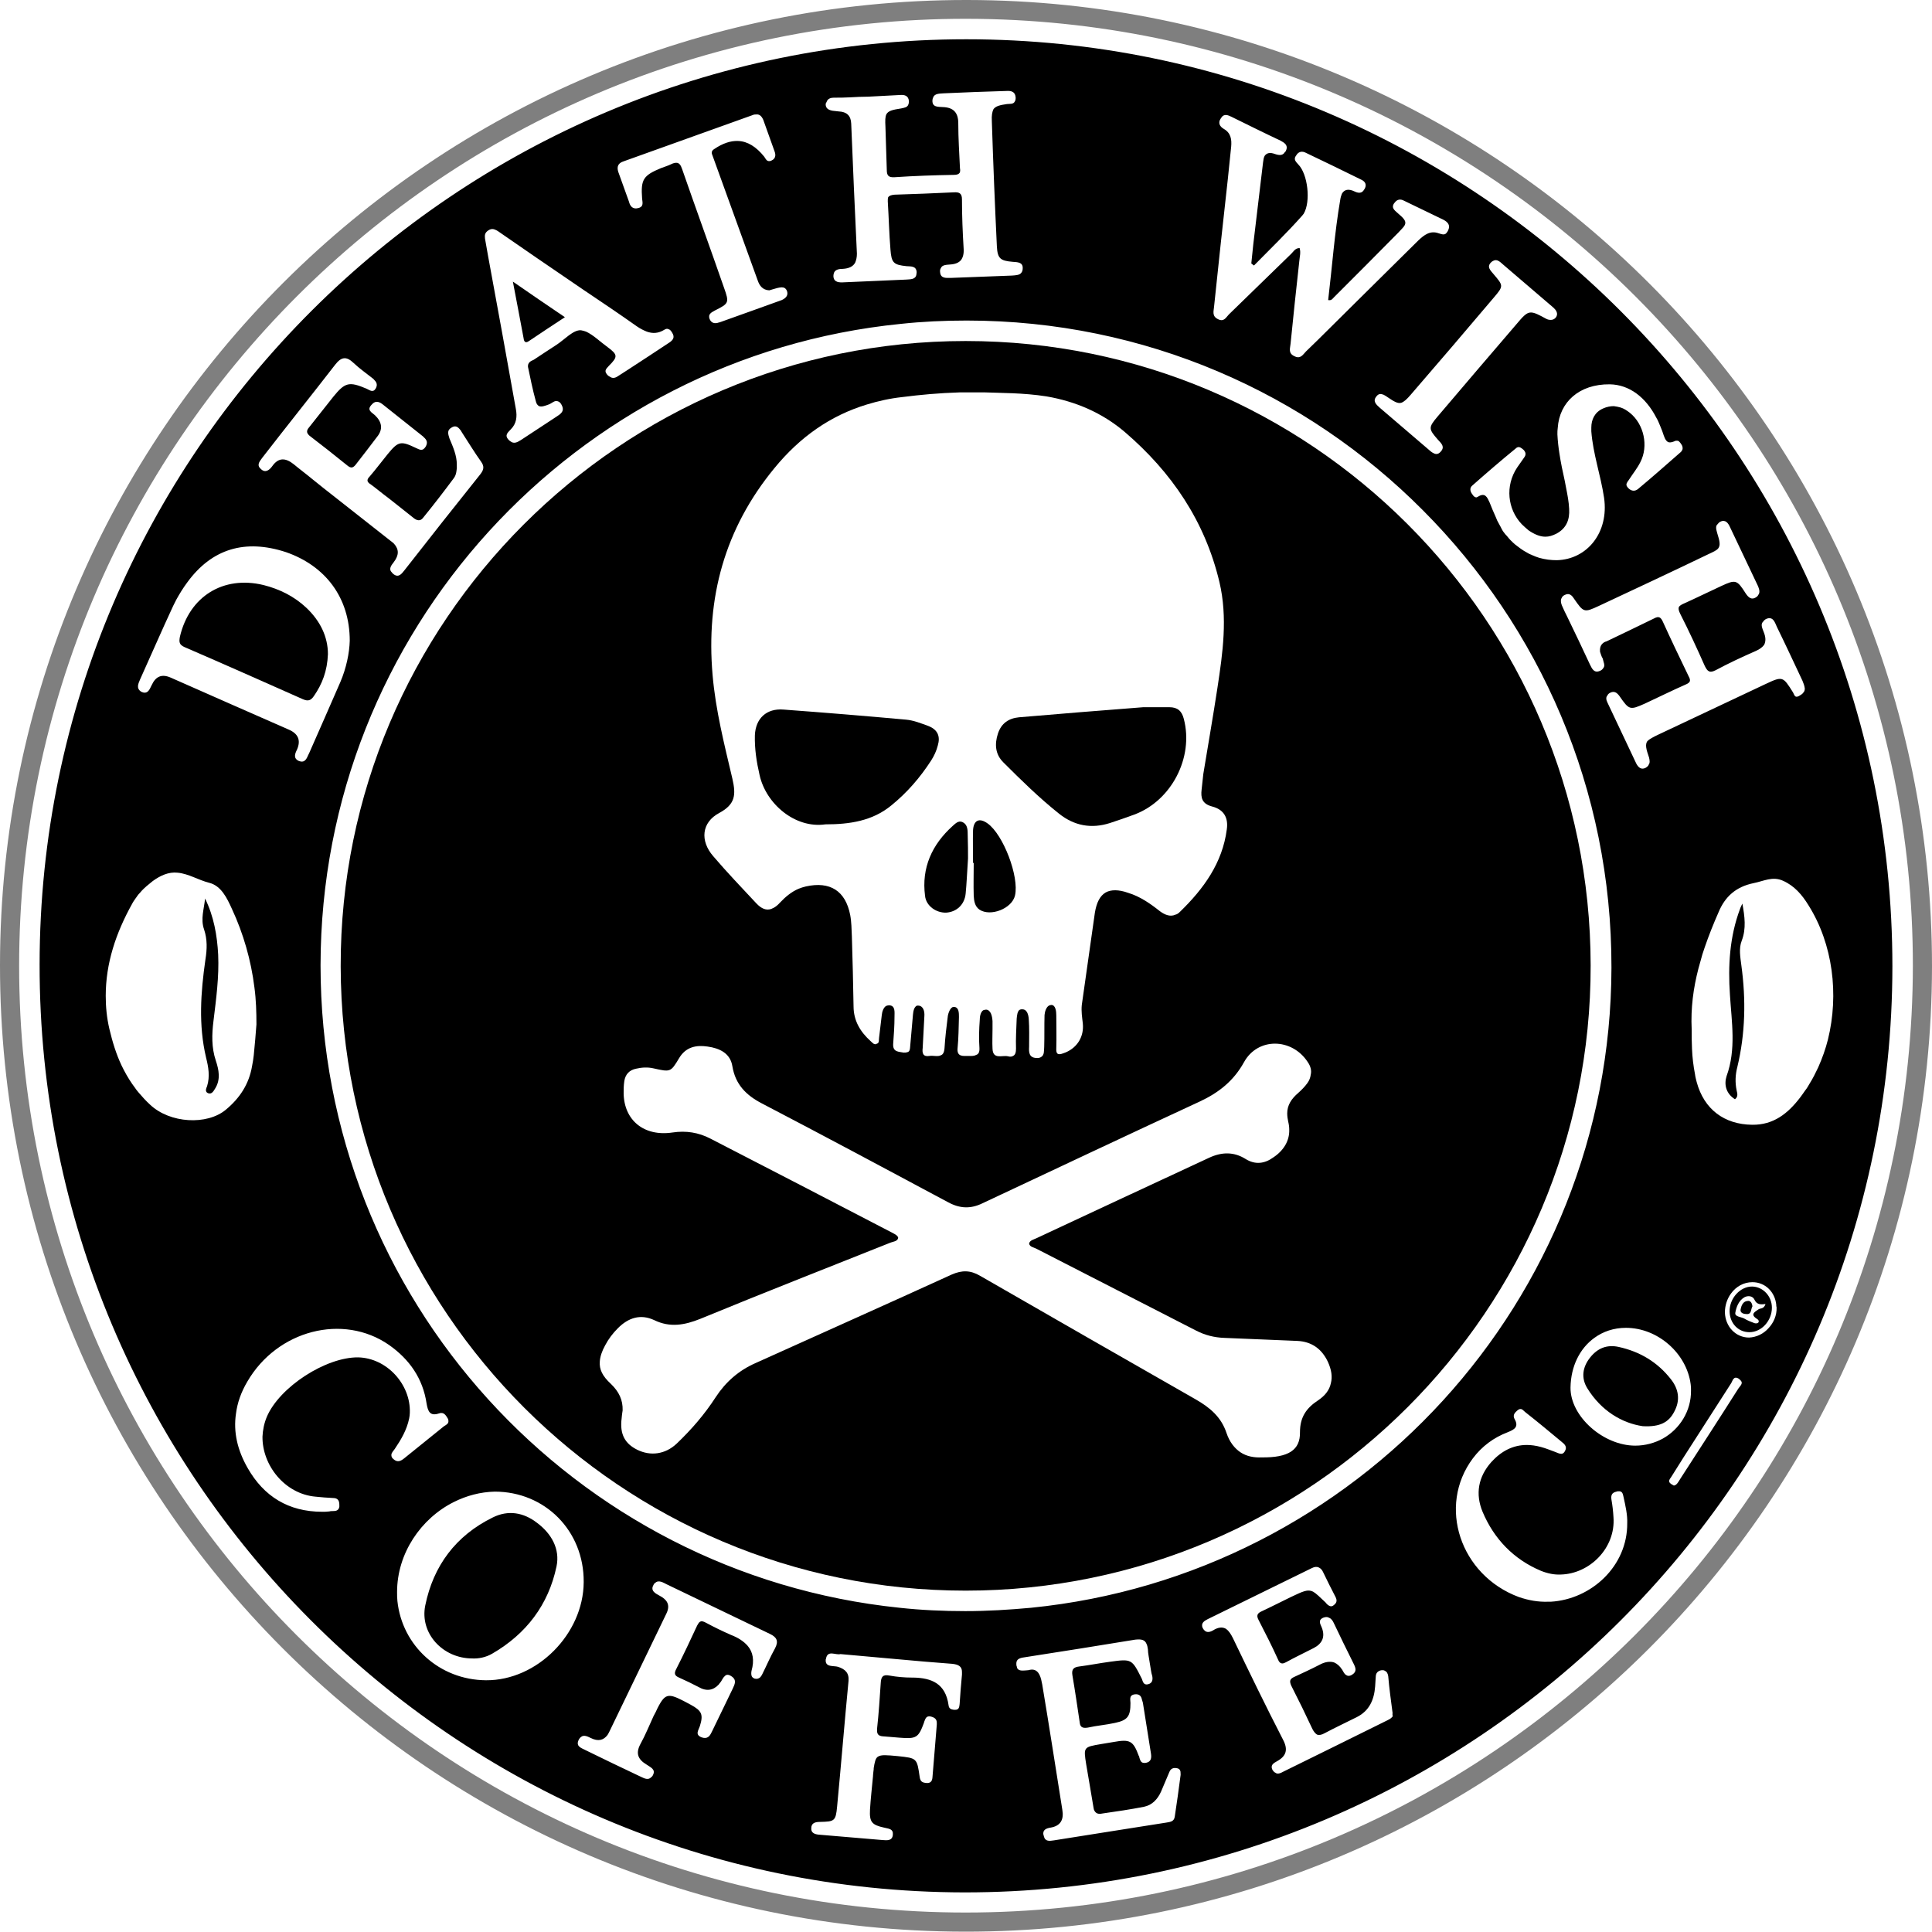
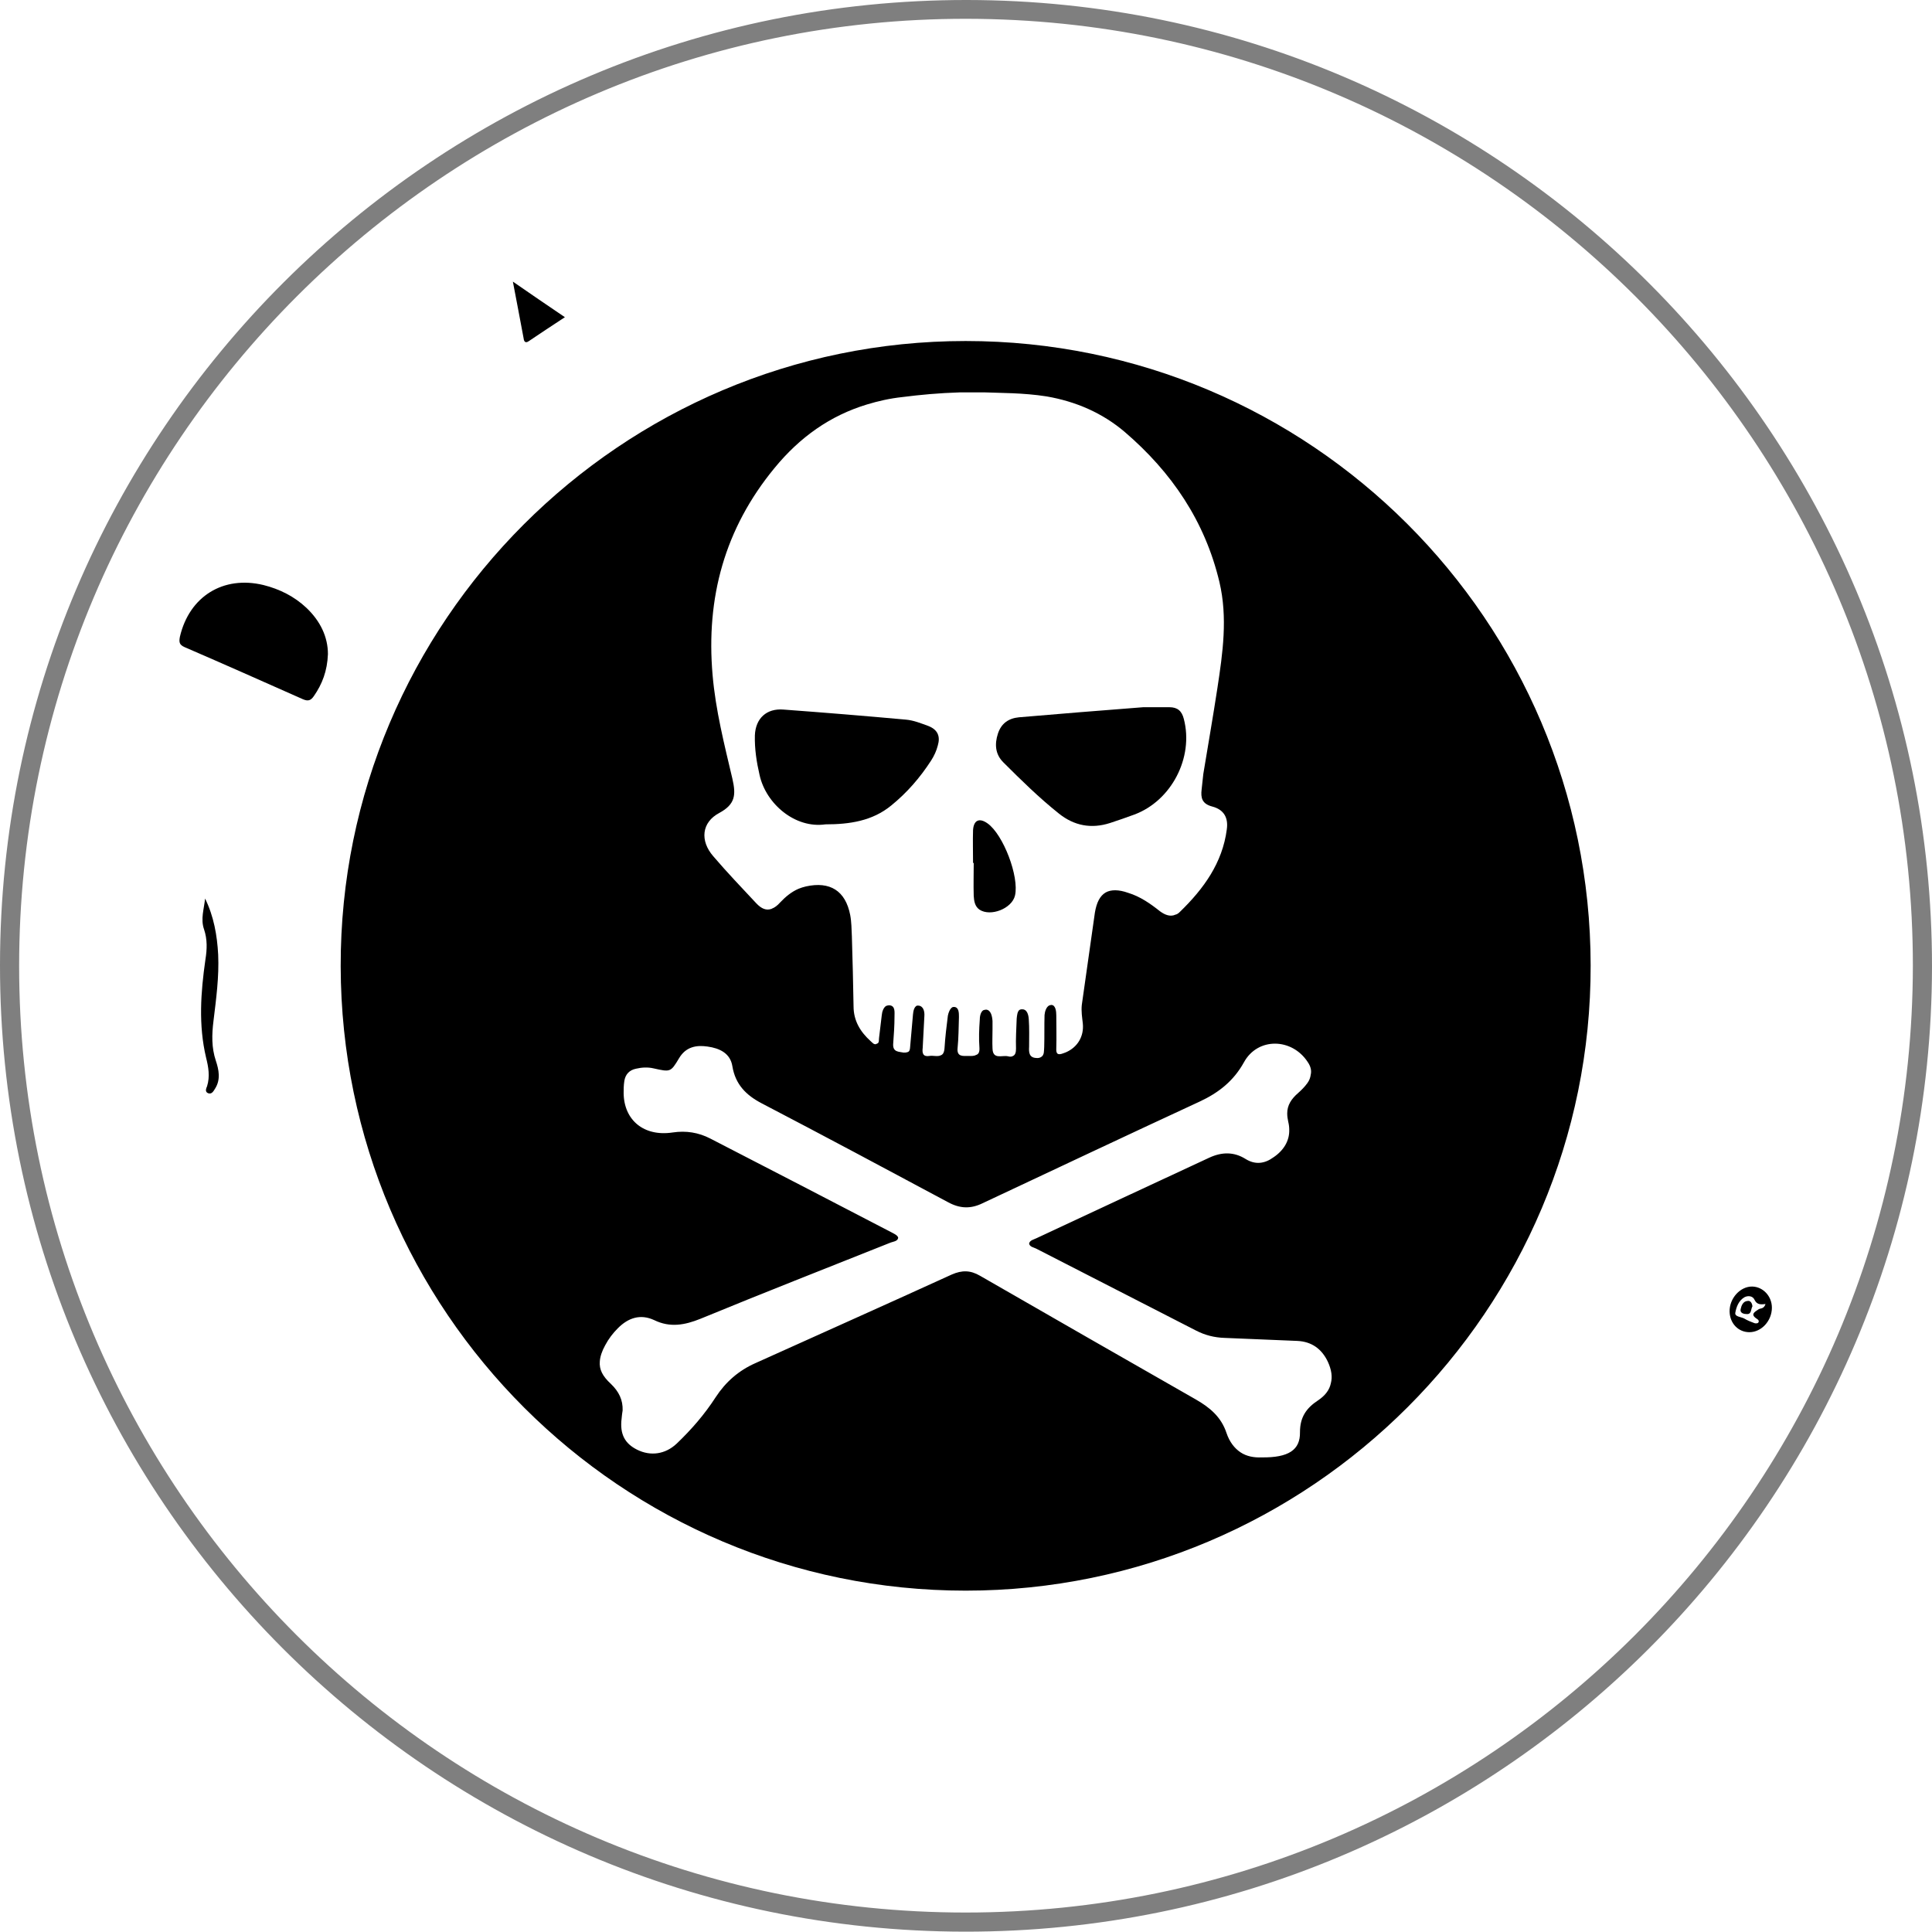
<svg xmlns="http://www.w3.org/2000/svg" version="1.1" id="Layer_1" x="0px" y="0px" viewBox="0 0 575.6 575.5" style="enable-background:new 0 0 575.6 575.5;" xml:space="preserve">
  <style type="text/css">
	.st0{opacity:0.5;}
</style>
  <path class="st0" d="M575.6,288c-0.2,158.9-129.3,287.7-288.2,287.5C128.6,575.3-0.1,446.3,0,287.5C0.1,128.6,129.3-0.2,288.2,0  C446.9,0.2,575.7,129.2,575.6,288z M287.7,569.8c155.6,0,282-126.3,282.2-282C570,132.2,443.7,5.8,288,5.6  C132.4,5.4,5.7,132.1,5.7,287.8C5.7,443.4,132.1,569.8,287.7,569.8z" />
  <path d="M61.1,267.7c2.6,5.3,3.6,11,3.9,16.7c0.3,6.6-0.6,13.2-1.4,19.8c-0.5,4-0.6,7.9,0.7,11.8c0.9,2.7,1.5,5.6-0.2,8.3  c-0.5,0.8-1,1.8-2.1,1.4c-1-0.4-0.6-1.4-0.3-2.1c0.9-2.9,0.4-5.7-0.3-8.5c-2.3-9.7-1.6-19.4-0.2-29.2c0.5-3.1,0.6-6-0.4-9  C59.7,273.8,60.8,270.8,61.1,267.7z" />
-   <path d="M519.1,269.2c0.7,3.8,1.2,7.5-0.2,11.1c-0.9,2.3-0.4,4.9-0.1,7.3c1.4,10.2,1.2,20.3-1.2,30.3c-0.6,2.3-0.7,4.6-0.2,7  c0.2,0.9,0.5,1.8-0.5,2.6c-2.7-1.7-3.3-4.4-2.5-6.9c2.9-8,1.5-16.1,1-24.2c-0.6-8.7-0.1-17.3,3-25.6  C518.6,270.2,518.9,269.7,519.1,269.2z" />
  <path d="M97.7,194.9c-0.2,5-1.7,8.9-4.2,12.5c-0.9,1.3-1.7,1.6-3.3,0.9c-11.7-5.2-23.4-10.4-35.2-15.5c-1.6-0.7-1.7-1.5-1.4-3.1  c2.8-12,12.9-18.3,24.9-15.4c4.8,1.2,9.2,3.4,12.8,6.8C95.4,185,97.7,189.7,97.7,194.9z" />
-   <path d="M140.7,494.1c-8.8,0-15.7-7.5-14-15.8c2.4-11.8,9.1-20.8,20.1-26.2c4.6-2.3,9.2-1.5,13.2,1.6c4.3,3.2,6.9,7.8,5.8,13  c-2.4,11.4-9,20.1-19.2,26C144.7,493.8,142.5,494.2,140.7,494.1z" />
  <path d="M152.8,83.9c5.5,3.8,10.3,7.1,15.5,10.6c-3.8,2.5-7.3,4.8-10.7,7.1c-1.1,0.8-1.5,0.1-1.6-0.8C155,95.5,154,90.1,152.8,83.9z  " />
-   <path d="M489.4,424.9c-6.1-0.9-12.3-4.5-16.5-11.3c-1.9-3.1-1.4-6.3,0.8-9.1c2.2-2.8,5-4,8.6-3.2c6.3,1.4,11.5,4.5,15.5,9.6  c2.3,2.9,2.9,6.2,1,9.7C497.2,423.7,494.6,425.2,489.4,424.9z" />
  <path d="M527.9,389.6c0,3.9-3.1,7.3-6.7,7.3c-3.3,0-5.8-2.6-5.9-6.1c-0.1-4,3.2-7.6,6.8-7.5C525.3,383.4,527.9,386.2,527.9,389.6z   M526,388.5c-1.5,0.2-2.6,0.2-3.3-1.3c-0.5-1.1-1.9-1.3-3-0.7c-1.7,1-2.4,2.9-2.7,4.6c-0.2,1.2,1.6,1.2,2.6,1.7c1,0.6,2,1,3.1,1.4  c0.3,0.1,0.9,0.1,1.1-0.1c0.4-0.5,0.1-0.9-0.4-1.2c-2-1.3-0.7-2,0.5-2.8C524.4,389.7,525.5,390.1,526,388.5z" />
  <path d="M287.7,101.6c-102.7,0-186.4,83.7-186.2,186.3c0.2,102.7,83.6,186,186.2,186c102.7,0,186.4-83.7,186.2-186.3  C473.8,184.9,390.4,101.6,287.7,101.6z M214.3,242.2c4.8-2.6,5-5.4,3.9-10.2c-2.4-10.2-5-20.4-5.9-30.9c-2-23,3.6-43.6,18.4-61.6  c7.6-9.3,16.7-15.7,27.6-19c3.3-1,6.8-1.8,10.5-2.2c5.5-0.7,10.9-1.2,17.2-1.4c0.2,0,0.3,0,0.5,0c0.8,0,1.7,0,2.6,0  c0.3,0,0.5,0,0.7,0c1.1,0,2.3,0,3.5,0c4.7,0.2,11.5,0.1,18.5,1.2c8.7,1.5,16.6,4.9,23.3,10.6c14,12,23.9,26.6,28.2,44.7  c2.5,10.6,1,21.1-0.6,31.6c-1.3,8.5-2.8,17.1-4.2,25.6c-0.2,1.5-0.3,3.1-0.5,4.6c-0.3,2.5,0.1,4.3,3.2,5.1c3.4,0.9,4.8,3.3,4.3,6.8  c-1.3,10-6.9,17.7-13.9,24.5c-0.5,0.5-0.9,0.8-1.4,0.9c-1.5,0.7-3.1,0.1-4.6-1c-2.9-2.3-5.9-4.4-9.5-5.5c-2.8-1-5.1-1-6.7-0.1  c-1.7,1-2.7,3-3.2,6c-1.3,9.1-2.6,18.3-3.9,27.5c-0.2,1.9,0.1,3.7,0.3,5.5c0.4,3.9-1.6,7.1-5,8.6c-0.3,0.1-0.5,0.2-0.8,0.3  c-1.6,0.6-2.2,0.3-2.1-1.5c0.1-3.3,0-6.5,0-9.8c0-1.2-0.2-3-1.4-3.1c-0.3,0-0.6,0.1-0.8,0.2c-0.8,0.5-1.2,1.7-1.3,2.8  c-0.1,3.2,0,6.3-0.1,9.5c-0.1,1.1,0.1,2.4-0.9,3c-0.3,0.2-0.8,0.4-1.5,0.3c-2.1-0.1-2.2-1.7-2.1-3.3c0-2.8,0.1-5.5-0.1-8.3  c-0.1-1.3-0.5-3-2.1-2.9c-0.3,0-0.5,0.1-0.7,0.2c-0.6,0.5-0.7,1.6-0.8,2.6c-0.1,3-0.3,5.9-0.2,8.9c0,1.1-0.2,1.9-0.9,2.2  c-0.3,0.2-0.8,0.3-1.5,0.1c-1.7-0.4-4.5,1.1-4.6-2.3c-0.1-1.9,0-3.9,0-5.8c0-0.8,0-1.6,0-2.4c-0.1-1.5-0.5-3.3-1.9-3.4  c-0.3,0-0.6,0.1-0.9,0.2c-0.8,0.6-1,1.9-1,2.9c-0.2,2.7-0.3,5.5-0.1,8.2c0.1,1.4-0.3,2-1,2.2c-0.7,0.4-1.6,0.3-2.4,0.3  c-1.5,0-3.4,0.3-3.1-2.4c0.3-3,0.3-6.1,0.4-9.2c0-1.2,0-2.9-1.4-3c-0.2,0-0.4,0-0.6,0.1c-0.7,0.5-1.1,1.5-1.3,2.5  c-0.4,3.2-0.8,6.4-1,9.7c-0.1,1.3-0.5,1.9-1.1,2.1c-0.9,0.5-2.4,0-3.4,0.2c-1.9,0.3-2.2-0.8-2-2.4c0.2-3.2,0.3-6.3,0.5-9.5  c0.1-1.4-0.3-3-1.8-3.1c-0.1,0-0.3,0-0.4,0c-0.9,0.4-1.1,1.7-1.2,2.7c-0.3,3-0.5,6.1-0.8,9.1c-0.1,0.9,0,2-1,2.1  c-0.2,0.1-0.6,0.1-1,0.1c-1.4-0.3-3.2-0.1-3.1-2.5c0.2-2.7,0.4-5.5,0.4-8.2c0-1.4,0.3-3.3-1.6-3.4c-0.3,0-0.6,0.1-0.9,0.2  c-0.8,0.5-1.2,1.7-1.3,2.8c-0.3,2.2-0.5,4.5-0.8,6.7c-0.1,0.6,0.1,1.4-0.5,1.7c0,0-0.1,0-0.1,0c0,0-0.1,0-0.1,0.1  c-0.8,0.4-1.3-0.4-1.8-0.8c-3.1-2.8-5.1-6.1-5.1-10.4c-0.1-6.9-0.3-13.9-0.5-20.8c-0.1-2.1-0.1-4.3-0.5-6.4  c-1.4-7.2-6-10.1-13.2-8.5c-0.8,0.2-1.5,0.4-2.2,0.7c-2.1,0.9-3.9,2.4-5.5,4.1c-0.8,0.9-1.6,1.5-2.4,1.8c0,0-0.1,0-0.1,0.1  c0,0-0.1,0-0.1,0c-1.5,0.5-2.9,0-4.5-1.7c-4.3-4.6-8.7-9.2-12.8-14C208.5,250.5,209,245,214.3,242.2z M392.7,417.2  c-3.5,2.3-5.4,5-5.4,9.5c0.1,5.3-3.4,7.6-11.4,7.5c-2.3,0.1-4.5-0.3-6.3-1.5c-1.8-1.2-3.3-3.1-4.2-5.8c-1.6-4.8-5-7.6-9.2-10  c-21.4-12.2-42.8-24.5-64.2-36.8c-2.9-1.7-5.4-1.7-8.4-0.4c-19.5,8.9-39,17.6-58.5,26.4c-5,2.2-8.9,5.6-11.9,10.2  c-3.3,5.1-7.2,9.6-11.6,13.8c-3.4,3.2-7.8,3.8-11.8,1.8c-3.6-1.8-5.2-4.6-4.6-9.3c0-0.3,0.1-0.7,0.1-1c0.1-0.5,0.1-1,0.2-1.4  c0.1-3.1-1.1-5.6-3.5-7.9c-2.5-2.3-3.5-4.3-3.3-6.7c0.1-1.4,0.6-3,1.6-4.8c1-1.9,2.3-3.6,3.8-5.1c3.1-3.1,6.7-4.3,10.8-2.4  c4.7,2.3,9.1,1.5,13.8-0.4c18.7-7.7,37.6-15.1,56.4-22.6c0.9-0.4,2.3-0.4,2.5-1.5c-0.1-0.8-1.4-1.3-2.3-1.8  c-17.9-9.3-35.8-18.6-53.7-27.8c-3.5-1.8-7.2-2.4-11.2-1.8c-8.6,1.3-14.5-3.7-14.6-11.7c0-1.1,0-2.3,0.2-3.6c0.3-2,1.5-3.3,3.5-3.7  c1.7-0.4,3.5-0.5,5.2-0.1c5,1.1,5.1,1.2,7.6-3c2-3.4,5.1-4,8.5-3.5c3.6,0.5,6.8,2,7.4,5.9c0.9,5.4,4.1,8.6,8.7,11  c18.6,9.7,37.1,19.6,55.6,29.5c3.5,1.9,6.7,2,10.2,0.3c21.5-10.1,43.1-20.3,64.7-30.3c5.6-2.6,10.1-6.1,13.2-11.7  c4.1-7.5,14.3-7.3,19-0.1c0.9,1.3,1.2,2.6,0.9,3.8c-0.1,0.8-0.4,1.7-1,2.5c-0.8,1.1-1.7,2-2.7,2.9c-2.1,1.8-3.3,3.7-3.3,6.1  c0,0.8,0.1,1.6,0.3,2.5c0.2,0.8,0.3,1.6,0.3,2.4c0.1,3.3-1.7,6.2-4.7,8.2c-2.6,1.9-5.4,2.3-8.3,0.5c-3.5-2.2-7.1-2.1-10.8-0.4  c-17.2,8-34.4,16-51.5,24c-0.8,0.4-2,0.6-2.2,1.6c0.2,1,1.3,1.1,2.1,1.5c15.9,8.1,31.7,16.3,47.6,24.4c2.7,1.4,5.5,2.1,8.5,2.2  c7.2,0.3,14.5,0.6,21.7,0.9c4.3,0.2,7.3,2.4,9.1,6.2c1.1,2.4,1.4,4.5,0.9,6.4C396.1,414.1,394.8,415.8,392.7,417.2z" />
-   <path d="M287.9,11.7c-152,0-276,123.7-276.1,275.6c-0.2,152.3,123.5,276.3,275.5,276.5c152.4,0.1,276.4-123.7,276.5-275.9  C563.8,135.7,440,11.7,287.9,11.7z M511.6,158.8c-0.3-1.1-0.6-2.1,0.2-2.7c0.2-0.3,0.4-0.5,0.8-0.7c1.5-0.7,2.3,0.5,2.8,1.6  c2.8,5.9,5.6,11.8,8.4,17.7c0.4,1,0.6,1.9,0,2.6c-0.1,0.3-0.4,0.5-0.7,0.7c-1.3,0.8-2.2,0-3-1.2c-2.6-4.1-3-4.2-7.3-2.2  c-3.7,1.7-7.3,3.5-11.1,5.2c-0.7,0.3-1.2,0.6-1.5,1c-0.2,0.5-0.1,1.1,0.4,2.1c2.6,5.1,5,10.3,7.3,15.5c0.8,1.6,1.4,2.2,3.2,1.3  c3.9-2.1,8-4,12.1-5.8c1.1-0.5,1.9-1.1,2.4-1.8c0.5-1,0.5-2.2-0.1-3.7c-0.4-1.1-1.1-2.4-0.2-3.2c0.2-0.3,0.5-0.6,0.9-0.8  c2.1-0.9,2.6,1.1,3.2,2.4c2.6,5.3,5.1,10.7,7.6,16c0.3,0.7,0.6,1.5,0.7,2.3c0,0.5-0.1,0.9-0.4,1.2c-0.3,0.5-0.9,0.8-1.4,1.1  c-1.2,0.6-1.3-0.4-1.7-1.1c-3-4.8-3.1-4.9-8.2-2.5c-10.6,5-21.2,10-31.8,15c-1.7,0.8-2.8,1.4-3.4,2c-0.7,1-0.4,2.3,0.5,4.9  c0.2,0.8,0.3,1.6-0.1,2.1c-0.1,0.4-0.5,0.7-1,1c-1.3,0.6-2.1-0.2-2.7-1.3c-2.9-6.1-5.7-12.1-8.6-18.2c-0.4-0.8-0.5-1.6,0-2.1  c0.1-0.3,0.4-0.6,0.8-0.8c1.2-0.6,2-0.1,2.8,1c2.9,4.2,3.1,4.2,7.6,2.2c4.1-1.9,8.1-3.9,12.2-5.7c0.5-0.2,0.9-0.5,1.1-0.8  c0.2-0.4,0.1-0.9-0.3-1.6c-2.6-5.4-5.2-10.8-7.7-16.3c-0.6-1.3-1.2-1.7-2.5-1c-4.7,2.3-9.5,4.6-14.3,6.9c-0.5,0.1-1,0.4-1.4,0.9  c-0.4,0.5-0.6,1.2-0.5,2.2c0.2,0.5,0.4,1.4,0.8,2c0.2,1,0.8,2.1,0.2,2.8c-0.2,0.3-0.5,0.7-1.1,0.9c-1.7,0.7-2.3-0.7-2.9-1.9  c-2.2-4.7-4.4-9.4-6.7-14.1c-0.6-1.2-1.2-2.4-1.7-3.6c-0.3-0.8-0.4-1.6,0-2.2c0.1-0.3,0.4-0.6,0.8-0.8c1.3-0.7,2.1-0.1,2.8,1  c2.9,4.2,3,4.3,7.5,2.2c10.9-5.1,21.8-10.2,32.6-15.4c1.5-0.7,2.4-1.1,2.9-1.7C512.6,162.5,512.4,161.3,511.6,158.8z M479.6,114.5  c5.8,0.1,10.7,3.8,13.9,10c0.5,0.8,0.8,1.7,1.2,2.6c0.4,0.9,0.7,1.8,1,2.7c0.4,1.2,1,2.1,1.9,2c0.3,0,0.7-0.1,1.2-0.3  c0.3-0.2,0.6-0.2,0.8-0.2c0.3,0,0.6,0.1,0.8,0.4c0.1,0.1,0.3,0.3,0.4,0.5c0.1,0.1,0.1,0.2,0.2,0.3c0.2,0.3,0.3,0.7,0.3,1  c0,0,0,0,0,0c0,0.2,0,0.4-0.1,0.5c-0.1,0.3-0.3,0.6-0.7,0.9c-4.1,3.6-8.3,7.3-12.5,10.8c-1,0.8-2.1,0.6-3-0.4  c-0.2-0.3-0.4-0.5-0.4-0.7c-0.1-0.3,0-0.6,0.2-0.9c0.1-0.2,0.2-0.4,0.4-0.6c0.1-0.1,0.1-0.2,0.2-0.3c1.1-1.7,2.4-3.3,3.3-5.1  c2.5-4.8,1.1-11.3-3.1-14.7c-0.9-0.7-1.8-1.3-2.8-1.6c-0.7-0.2-1.3-0.3-2-0.4c-1,0-2.1,0.2-3.2,0.7c0,0,0,0,0,0  c-2.5,1.1-3.5,3.3-3.5,5.7c0,0.4,0,0.7,0,1.1c0.5,6.7,2.8,13.1,3.8,19.8c1.5,10.4-5.1,18.4-14.1,18.6c-1.7,0-3.4-0.2-5.2-0.7  c0,0,0,0,0,0c-0.7-0.2-1.4-0.5-2.1-0.8c-0.1,0-0.2-0.1-0.2-0.1c-0.6-0.2-1.1-0.5-1.6-0.8c-0.2-0.1-0.5-0.3-0.7-0.4  c-0.3-0.2-0.6-0.4-0.9-0.6c-0.4-0.3-0.8-0.6-1.2-0.9c-0.1-0.1-0.3-0.2-0.4-0.3c-0.5-0.4-1-0.9-1.4-1.3c0,0-0.1-0.1-0.1-0.1  c-0.5-0.5-0.9-1.1-1.4-1.6c0,0-0.1-0.1-0.1-0.1c-0.4-0.5-0.8-1-1.1-1.6c-0.1-0.2-0.2-0.4-0.3-0.6c-0.2-0.4-0.4-0.7-0.6-1.1  c-0.3-0.5-0.6-1.1-0.8-1.7c-0.7-1.5-1.3-3-1.9-4.5c-0.7-1.5-1.3-3.1-3.5-1.7c0,0,0,0,0,0c-0.2,0.1-0.4,0.2-0.5,0.2s-0.3-0.1-0.5-0.2  c-0.1-0.1-0.3-0.2-0.4-0.4c-0.1-0.1-0.2-0.3-0.3-0.4c-0.6-0.8-0.8-1.8,0-2.5c4.3-3.8,8.6-7.5,13-11.1c0.3-0.3,0.6-0.4,0.9-0.4  c0.2,0,0.4,0.1,0.6,0.2c0.3,0.2,0.6,0.4,0.9,0.7c0.3,0.4,0.5,0.7,0.5,1.1c0,0.4-0.1,0.7-0.4,1.1c-0.7,1-1.4,2-2.1,3  c-3.6,5.4-2.9,12.4,1.4,16.9c0.6,0.6,1.3,1.2,2,1.8c0,0,0,0,0,0c0,0,0,0,0,0c1.6,1.1,3.3,1.9,5,1.9c1.1,0,2.1-0.3,3.3-0.9  c0,0,0,0,0,0c3-1.6,4-4.2,3.8-7.4c-0.1-2.1-0.5-4.2-0.9-6.2c-0.1-0.7-0.3-1.4-0.4-2.1c-0.6-2.7-1.2-5.5-1.6-8.2  c-0.3-1.9-0.5-3.7-0.6-5.7c0-0.6,0-1.3,0.1-1.9C464.6,119.8,470.5,114.4,479.6,114.5z M444.3,78.1c0.2-0.2,0.4-0.3,0.6-0.4  c1.1-0.6,2,0.3,2.9,1.1c4.9,4.2,9.7,8.3,14.6,12.5c0.7,0.6,1.4,1.2,1.5,2.2c0,1.1-1,1.9-2,1.8c-0.4,0-0.8-0.1-1.2-0.3  c-2.2-1.2-3.5-1.9-4.6-1.9c-1.3,0-2.3,1.1-4.4,3.6c-7.8,9.1-15.6,18.2-23.4,27.4c-2.8,3.3-2.7,3.7,0.1,6.9c1,1.1,2.2,2.1,0.8,3.6  c-0.9,1-1.7,0.7-2.5,0.2c-0.3-0.2-0.7-0.5-1-0.8c-4.9-4.2-9.7-8.3-14.6-12.5c-1-0.9-2.2-1.9-1.1-3.3c0.7-1,1.4-0.9,2.2-0.6  c0.4,0.2,0.9,0.5,1.3,0.8c1.9,1.3,3,1.9,4,1.6c0.8-0.3,1.6-1,2.8-2.4c8.3-9.6,16.6-19.3,24.8-29c2.9-3.4,2.8-3.5-0.1-6.9  C444.1,80.6,442.8,79.5,444.3,78.1z M361.7,91.4c1.3-12.7,2.7-25.3,4.1-38c0.3-3.2,0.7-6.5,1-9.7c0.2-2.2-0.1-4.1-2.2-5.3  c-1.2-0.7-1.8-1.8-0.9-3.1c0,0,0.1-0.1,0.1-0.1c0-0.1,0.1-0.1,0.1-0.2c0.8-1.2,2-0.7,3-0.2c4.9,2.4,9.7,4.8,14.6,7.1  c1.1,0.6,2.3,1.3,1.7,2.8c-0.1,0.3-0.2,0.5-0.4,0.6c-0.6,1.1-1.7,1-2.9,0.6c-1.6-0.6-2.5-0.3-3.1,0.5c-0.3,0.5-0.4,1.2-0.5,2  c-1,8.1-1.9,16.2-2.9,24.3c-0.2,2-0.4,3.9-0.6,5.8c0.2,0.1,0.4,0.3,0.5,0.4c0.1,0.1,0.2,0.1,0.3,0.2c4.8-4.9,9.7-9.6,14.4-14.9  c0.1-0.1,0.2-0.3,0.4-0.5c2.2-3.7,1.2-11.9-1.6-14.7c-0.7-0.8-1.5-1.5-0.7-2.6c0,0,0.1-0.1,0.1-0.1c0-0.1,0.1-0.1,0.1-0.2  c0.7-1,1.7-1.1,2.7-0.6c5.5,2.6,11,5.3,16.5,8c1.1,0.5,1.7,1.3,1.2,2.5c-0.1,0.2-0.2,0.4-0.3,0.5c-0.6,1.1-1.6,1.1-2.7,0.6  c-2-1-3.2-0.6-3.9,0.6c-0.2,0.5-0.4,1.1-0.5,1.8c-1.7,9.9-2.4,19.9-3.6,29.9c1,0.2,1.3-0.4,1.7-0.8c6.4-6.4,12.8-12.8,19.2-19.3  c0.9-1,1.6-1.6,1.9-2.2c0.6-1.2-0.2-2-2.3-3.8c-0.8-0.7-1.6-1.4-1-2.5c0.1-0.1,0.1-0.2,0.2-0.3c0,0,0,0,0,0c0,0,0,0,0.1-0.1  c0,0,0,0,0,0c0.7-1,1.7-1.2,2.8-0.6c3.9,1.9,7.9,3.8,11.8,5.7c1.3,0.7,2,1.6,1.4,3c-0.1,0.3-0.3,0.6-0.4,0.7c-0.6,1-1.5,0.6-2.5,0.3  c-2.5-0.9-4.3,0.5-6,2.1c-6.3,6.2-12.6,12.5-18.9,18.7c-4.9,4.8-9.7,9.7-14.6,14.4c-0.9,0.9-1.6,2.4-3.5,1.4  c-1.9-0.9-1.2-2.4-1.1-3.7c0.8-8.2,1.7-16.4,2.6-24.6c0.1-1.3,0.5-2.5,0.1-3.9c-1.4,0-1.9,1.2-2.7,1.9c-6.2,6-12.3,12-18.4,17.9  c-0.8,0.8-1.4,2.3-3.2,1.4C361,94.2,361.6,92.7,361.7,91.4z M246.3,30.3c0.3-0.9,1.2-1.2,2.1-1.2c1.6,0,3.2,0,4.8-0.1  c1.8-0.1,3.7-0.2,5.5-0.2c3.2-0.2,6.3-0.3,9.5-0.5c1.3-0.1,2.5,0.2,2.6,1.9c0,0.4-0.1,0.8-0.2,1c-0.3,0.8-1.2,0.9-2.1,1.1  c-2.6,0.4-3.8,0.7-4.4,1.7c-0.4,0.8-0.4,1.9-0.3,3.8c0.1,4.3,0.3,8.6,0.4,12.8c0,1.7,0.5,2.3,2.3,2.2c5.9-0.4,11.8-0.6,17.7-0.7  c0.9,0,1.4-0.2,1.7-0.6c0.2-0.4,0.2-0.8,0.1-1.4c-0.2-4.4-0.5-8.9-0.5-13.4c0-3.2-1.5-4.7-4.6-4.8c-1.4-0.1-3.2,0.1-3.1-2  c0-0.3,0.1-0.6,0.2-0.8c0.4-1.3,2-1.2,3.2-1.3c6.2-0.3,12.4-0.5,18.6-0.7c1.5-0.1,2.7,0.2,2.8,2c0,0.6-0.1,0.9-0.3,1.2  c-0.4,0.8-1.5,0.6-2.3,0.7c-2.1,0.3-3.3,0.6-4,1.5c-0.4,0.8-0.6,1.9-0.5,3.6c0.4,12.4,0.9,24.9,1.5,37.3c0.2,3.6,1,4.3,4.7,4.6  c1.4,0.1,3,0.1,3,1.8c0,0.6-0.1,1-0.3,1.3c-0.5,0.9-1.7,0.9-2.9,1c-6.1,0.2-12.2,0.5-18.3,0.7c-1.3,0-2.9,0.2-3.1-1.6  c-0.1-0.6,0-1,0.2-1.3c0.4-1,1.6-1,2.8-1.1c1.5-0.1,2.5-0.5,3.2-1.3c0.6-0.8,0.9-1.9,0.8-3.4c-0.3-4.9-0.5-9.8-0.5-14.7  c0-1.8-0.8-2.2-2.4-2.1c-5.9,0.3-11.8,0.5-17.7,0.7c-1,0.1-1.6,0.3-1.9,0.8c-0.1,0.3-0.1,0.7-0.1,1.2c0.3,4.8,0.4,9.6,0.8,14.4  c0.3,3.9,0.9,4.5,4.8,4.9c1.3,0.1,2.9-0.1,3,1.8c0,0.3-0.1,0.6-0.1,0.8c-0.3,1.4-1.8,1.3-3.1,1.4c-6.1,0.3-12.2,0.5-18.3,0.8  c-1.5,0.1-3.2,0.1-3.3-1.8c0-0.5,0.1-0.8,0.2-1.1c0.4-0.9,1.5-1.1,2.6-1.1c1.8-0.1,3.1-0.7,3.7-1.9c0.3-0.7,0.5-1.6,0.5-2.6  c-0.6-12.9-1.2-25.9-1.7-38.8c-0.1-2.4-1.4-3.5-3.7-3.6c-0.6-0.1-1.2-0.1-1.8-0.2c-1.2-0.2-2.2-0.7-2.1-2.1  C246.1,30.7,246.2,30.5,246.3,30.3z M185.7,48.1c12.8-4.6,25.7-9.2,38.5-13.8c0.4-0.2,0.8-0.2,1.1-0.2c1-0.1,1.6,0.5,2.1,1.6  c1.1,3.2,2.3,6.3,3.4,9.5c0.4,1.1,0.2,2.1-0.9,2.6c-0.3,0.2-0.6,0.2-0.8,0.2c-0.7,0-1-0.7-1.4-1.3c-2.4-3-5-4.6-7.8-4.7  c-2.2-0.1-4.6,0.7-7.1,2.4c-1,0.6-0.8,1.3-0.5,2c4.5,12.4,9,24.9,13.5,37.3c0.5,1.4,1.4,2.7,3.4,2.8c0.7-0.2,1.6-0.5,2.4-0.7  c0.5-0.1,0.9-0.2,1.3-0.2c0.7,0,1.3,0.3,1.6,1.2c0.4,1.3-0.5,2.1-1.6,2.6c-3,1.1-5.9,2.1-8.9,3.2c-3.2,1.1-6.3,2.3-9.5,3.4  c-0.1,0-0.3,0.1-0.4,0.1c-1.1,0.4-2.2,0.2-2.7-1.1c-0.5-1.4,0.5-1.9,1.6-2.5c4.2-2.1,4.3-2.3,2.7-6.8c-4.1-11.8-8.4-23.6-12.5-35.4  c-0.4-1.2-0.9-1.8-1.7-1.8c-0.4,0-0.9,0.1-1.5,0.4c-1,0.5-2.1,0.8-3.1,1.2c-5.3,2.2-6,3.4-5.6,9c0.1,1.2,0.6,2.5-1.2,2.9  c-0.2,0-0.4,0.1-0.6,0.1c-1.2,0-1.8-0.8-2.1-2c-1.1-3-2.1-5.9-3.2-8.9C183.7,49.6,184.2,48.6,185.7,48.1z M145.4,68.7  c1-0.7,1.7-0.5,2.5-0.1c0.2,0.1,0.3,0.2,0.5,0.3c3.9,2.7,7.7,5.3,11.6,8c4.7,3.2,9.5,6.5,14.2,9.7c0.3,0.2,0.6,0.4,0.9,0.6  c4.9,3.3,9.8,6.6,14.6,10c1,0.7,2,1.2,3,1.6c1.7,0.6,3.4,0.6,5.3-0.6c0.5-0.3,0.9-0.3,1.2-0.1c0.5,0.1,0.8,0.6,1.1,1.1  c0.8,1.3,0.2,2.1-0.8,2.8c-4.2,2.8-8.5,5.6-12.8,8.4c-0.9,0.6-1.9,1.2-2.8,1.8c-0.8,0.5-1.5,0.5-2.1,0.1c-0.4-0.2-0.7-0.4-1-0.8  c-0.9-1.1-0.1-1.7,0.6-2.5c2.7-2.7,2.7-3.3-0.4-5.6c-2.1-1.5-4.2-3.6-6.4-4.6c-0.5-0.2-1-0.3-1.5-0.4c-2.3-0.2-4.9,2.8-7.4,4.4  c-2.2,1.4-4.4,2.9-6.7,4.4c-1,0.4-1.8,0.9-1.7,2.1c0.7,3.4,1.4,6.8,2.3,10.1c0.2,0.9,0.5,1.3,1,1.6c0.8,0.3,1.8-0.1,2.9-0.5  c0.9-0.3,1.8-1.4,2.8-0.9c0.3,0.1,0.7,0.4,1,1c1.1,2-0.4,2.8-1.6,3.6c-3.5,2.3-7,4.6-10.5,6.9c-1.1,0.7-2.1,1.2-3.1,0.4  c-0.2-0.1-0.4-0.3-0.6-0.5c-1.3-1.4-0.1-2.2,0.7-3.1c1.7-1.7,1.9-3.8,1.5-6c-2.7-15.2-5.5-30.5-8.3-45.7c-0.3-1.7-0.6-3.4-0.9-5.1  C144.4,70.1,144.4,69.4,145.4,68.7z M78.2,136.3c7.2-9.3,14.5-18.4,21.7-27.7c1.8-2.3,3.3-2.5,5.4-0.5c1.8,1.7,3.8,3.1,5.7,4.6  c0.2,0.2,0.4,0.3,0.5,0.5c0,0,0.1,0.1,0.1,0.1c0,0,0,0,0,0c0.7,0.7,0.9,1.5,0.3,2.5c-0.8,1.3-1.8,0.4-2.7,0  c-5.2-2.2-6.4-1.9-9.9,2.4c-2.4,3-4.8,6.1-7.2,9.1c-0.8,0.9-0.8,1.6-0.1,2.3c0.1,0.1,0.1,0.1,0.2,0.2c3.8,2.9,7.6,5.9,11.3,8.9  c1.1,0.9,1.7,0.7,2.5-0.3c2.1-2.7,4.2-5.4,6.3-8.2c1.9-2.3,1.5-4.5-0.6-6.5c-0.3-0.3-0.8-0.6-1.1-0.9c-0.5-0.5-0.9-1.1,0-2.1  c1.3-1.6,2.5-1,3.7,0c3.9,3.1,7.8,6.2,11.7,9.3c0.1,0.1,0.2,0.2,0.3,0.3c0.9,0.8,1.2,1.6,0.5,2.8c-0.9,1.4-1.7,0.9-2.8,0.4  c-4.6-2.2-5.3-2.1-8.5,1.8c-1.8,2.2-3.5,4.5-5.4,6.7c-0.7,0.7-0.8,1.3-0.3,1.8c0,0,0,0,0,0c0,0,0,0,0.1,0.1c0.1,0.1,0.2,0.2,0.4,0.3  c1.4,1,2.7,2.1,4,3.1c1.9,1.4,3.7,2.9,5.5,4.3c1.1,0.9,2.3,1.8,3.4,2.7c1.1,0.9,2.1,1,2.9-0.1c3.1-3.8,6.1-7.7,9-11.6  c0.5-0.6,0.8-1.4,0.9-2.3c0-0.3,0.1-0.5,0.1-0.8c0,0,0,0,0-0.1c0-0.3,0-0.7,0-1c0-2.7-1.1-5.2-2.2-7.8c-0.4-1.3-0.8-2.4,0.6-3.2  c1.1-0.7,1.8-0.3,2.4,0.4c0.3,0.3,0.5,0.6,0.7,1c1.9,2.9,3.7,5.9,5.7,8.7c1.1,1.5,0.8,2.5-0.2,3.8c-7.6,9.5-15.1,19-22.6,28.6  c-0.8,1-1.7,2.3-3.2,1.2c-0.2-0.2-0.4-0.3-0.5-0.5c-1.1-1-0.3-2.1,0.5-3.1c1.6-2.1,1.6-3.8,0.1-5.5c-0.2-0.2-0.4-0.4-0.7-0.6  c-5.6-4.4-11.3-8.9-16.9-13.3c-2.3-1.8-4.6-3.6-6.8-5.4c-1.8-1.5-3.7-2.9-5.5-4.4c-2.4-1.9-4.5-2.1-6.4,0.6c-0.8,1.1-2,2.1-3.3,0.9  c-0.2-0.2-0.3-0.3-0.4-0.4C76.5,138.3,77.5,137.3,78.2,136.3z M41.7,202.5c3.3-7.3,6.5-14.7,9.9-22c0.3-0.6,0.6-1.2,0.9-1.8  c1-1.8,2.1-3.6,3.3-5.2c7.3-10,17.2-13,29.4-9c11.8,4.1,19,13.6,19,26.4c-0.1,3.6-1,8.1-2.8,12.3c-3.1,7.1-6.2,14.2-9.3,21.2  c-0.1,0.2-0.2,0.4-0.3,0.6c-0.5,1.2-1.1,2.4-2.8,1.7c-1.7-0.8-1.1-2.2-0.5-3.4c1.2-2.8,0.3-4.7-2.4-5.9  c-11.8-5.2-23.5-10.3-35.2-15.5c-2.7-1.2-4.5-0.4-5.7,2.2c-0.1,0.2-0.2,0.4-0.3,0.6c-0.5,1.1-1.2,2.2-2.8,1.4  C40.5,205.1,41.2,203.7,41.7,202.5z M67.3,330.6C67.3,330.6,67.3,330.6,67.3,330.6c-5.6,4.7-16.7,4.1-22.6-1.5  c-1.2-1.1-2.3-2.3-3.4-3.6c-0.3-0.4-0.7-0.8-1-1.3c-1.3-1.7-2.4-3.5-3.4-5.4c-0.2-0.5-0.5-0.9-0.7-1.4c-1.6-3.4-2.7-7-3.6-10.8  c-0.8-3.4-1.1-6.7-1.1-9.9c0-9.7,3-18.7,7.9-27.5c0.3-0.6,0.7-1.1,1.1-1.7c0.2-0.2,0.3-0.5,0.5-0.7c0.2-0.3,0.4-0.5,0.6-0.7  c0.8-1,1.8-1.9,2.8-2.7c0.4-0.3,0.7-0.6,1.1-0.9c2.2-1.6,4.7-2.8,7.4-2.5c3.3,0.3,6.2,2.2,9.4,3c3.6,0.9,5.3,4.5,6.8,7.8  c3.4,7.3,5.7,15.3,6.7,23.4c0.5,3.7,0.6,7.4,0.6,11c-0.2,2.9-0.5,6.1-0.8,9.2c-0.1,1.1-0.3,2.1-0.5,3.2c0,0,0,0,0,0  C74.2,323,71.4,327.2,67.3,330.6z M116.6,433.5c0-0.7,0.6-1.2,1-1.8c1.9-2.8,3.6-5.7,4.3-9.1c0.1-0.6,0.2-1.1,0.2-1.7  c0.3-8.4-6.8-16.3-15.4-16.5c-9.6-0.1-23.4,8.8-27.2,17.7c-0.8,1.9-1.2,3.9-1.3,5.9c-0.1,8.6,6.7,17.1,15.8,17.9  c1.7,0.2,3.5,0.3,5.2,0.4c1.5,0,1.9,0.8,1.9,2.1c0,0.1,0,0.1,0,0.2c0,0,0,0,0,0c0,0,0,0.1,0,0.1c0,0.1,0,0.2,0,0.2  c-0.2,1.2-1.1,1.3-2,1.3c-0.4,0-0.7,0-1,0.1c-0.7,0.1-1.4,0.1-2.1,0.1c-10.1,0-17.4-4.6-22.2-13c-3.1-5.4-4.3-10.8-3.5-16.2  c0.4-3.2,1.5-6.4,3.4-9.6c8.9-15.3,28.5-20.4,42.2-10.9c6.1,4.3,10.1,10,11.2,17.5c0.4,2.3,1,3.8,3.7,2.9c1.4-0.5,2,0.5,2.6,1.5  c0.2,0.3,0.2,0.6,0.2,0.9c0,0.7-0.8,1.1-1.3,1.4c-4,3.2-7.9,6.4-11.9,9.6c-1,0.8-2,1.3-3.2,0.2C116.7,434.3,116.6,433.9,116.6,433.5  z M144.8,500.6c-13.9-0.1-25-10.3-26.4-23.6c-0.1-0.9-0.1-1.8-0.1-2.7c0-11.5,7.1-21.9,16.9-26.8c3.8-1.9,7.9-3,12.2-3.1  c15,0,26.6,11.7,26.5,26.9c0,0,0,0,0,0c0,0,0,0,0,0.1C173.8,486.8,160,500.7,144.8,500.6z M230.9,491.1c-1.4,2.5-2.5,5.1-3.8,7.7  c-0.2,0.4-0.4,0.7-0.6,0.9c-0.4,0.4-1,0.6-1.7,0.4c-0.5-0.2-0.8-0.5-0.9-0.9c-0.1-0.4-0.1-0.9,0-1.4c0.9-3.2,0.4-5.6-1.1-7.4  c0,0,0,0,0,0c-1.2-1.4-2.9-2.5-5-3.3c-2.5-1.1-5-2.3-7.4-3.6c-0.9-0.5-1.4-0.6-1.9-0.3c-0.3,0.2-0.5,0.6-0.8,1.1  c-2,4.3-4,8.6-6.2,12.9c-0.7,1.3-0.6,2,0.8,2.6c2,0.9,3.9,1.8,5.8,2.8c2.4,1.4,4.4,1,6-0.7c0.2-0.3,0.4-0.5,0.7-0.9  c0.3-0.5,0.7-1.3,1.2-1.7c0.4-0.4,1-0.5,1.9,0.1c1.7,1.1,1,2.4,0.4,3.7c-2,4.1-4,8.3-6,12.4c-0.1,0.3-0.3,0.5-0.4,0.8  c-0.5,1-1.2,1.9-2.9,1.3c-2-0.8-0.9-2.1-0.5-3.3c1.1-3.5,0.6-4.6-2.7-6.4c-6.5-3.5-7.4-3.9-9.9,1c-0.3,0.7-0.7,1.5-1.2,2.4  c-1.3,2.8-2.4,5.6-3.9,8.3c-1.5,2.8-0.7,4.6,1.8,6.1c1.1,0.8,2.9,1.4,1.9,3.2c-0.1,0.3-0.3,0.4-0.5,0.6c-1.1,1.1-2.4,0.1-3.6-0.4  c-5.3-2.5-10.7-5.1-16-7.7c-1.1-0.6-2.8-1-2.1-2.8c0.2-0.5,0.5-0.9,0.8-1.1c0.8-0.7,1.9-0.2,2.9,0.3c2.2,1.1,3.8,0.7,5-0.9  c0.2-0.3,0.4-0.7,0.6-1.1c5.7-11.7,11.3-23.5,17-35.2c1.2-2.6,0-4.1-2.1-5.2c-1.3-0.7-2.8-1.5-1.8-3.2c0.1-0.3,0.3-0.5,0.5-0.6  c1-1,2.4-0.1,3.4,0.4c10.3,4.9,20.5,9.9,30.8,14.8C231.5,487.8,232,489,230.9,491.1z M286.6,498.9c-0.3,2.9-0.5,5.9-0.7,8.8  c0,0,0,0,0,0c-0.1,0.9-0.2,1.7-1.3,1.7c0,0,0,0,0,0c-0.1,0-0.2,0-0.4,0c-0.8-0.1-1.5-0.3-1.6-1.4c0,0,0,0,0,0c0,0,0,0,0,0  c-0.9-6.4-5-8.1-10.5-8.2c-0.1,0-0.2,0-0.4,0c-2.2,0-4.5-0.2-6.7-0.6c-2-0.4-2.5,0.4-2.6,2.2c0,0,0,0,0,0c-0.3,4.6-0.6,9.1-1.1,13.7  c0,0,0,0,0,0c0,0.2,0,0.4,0,0.5c0,1.1,0.5,1.6,1.7,1.7c1.7,0.1,3.3,0.3,4.9,0.4c0,0,0,0,0,0c5.1,0.4,5.7,0.1,7.4-4.5  c0,0,0-0.1,0-0.1c0.4-1,0.6-2,2-1.7c0,0,0,0,0,0c1.2,0.3,1.8,0.8,1.8,1.9c0,0.1,0,0.3,0,0.5c0,0,0,0,0,0c-0.4,5.3-0.9,10.6-1.3,15.8  c0,0,0,0,0,0c-0.1,1.2-0.7,1.7-1.8,1.6c0,0,0,0,0,0c0,0,0,0,0,0c-1.2-0.1-1.8-0.4-2-1.8c0,0,0,0,0,0c-0.8-5.6-0.8-5.6-6.5-6.2  c-3.3-0.3-5-0.5-6,0.2c-0.7,0.5-0.9,1.6-1.2,3.4c0,0.1,0,0.2,0,0.3c-0.1,0.5-0.1,1.1-0.2,1.8c0,0.1,0,0.2,0,0.2  c-0.3,3.3-0.7,6.7-0.9,10c0,0,0,0,0,0c-0.2,3.7,0.5,4.6,4.2,5.4c1.1,0.3,2.5,0.3,2.6,1.6c0,0.2,0,0.4,0,0.6  c-0.2,1.8-1.8,1.6-3.1,1.5c-6.3-0.5-12.6-1.1-18.9-1.6c-1.2-0.1-2.4-0.5-2.3-1.9c0,0,0,0,0,0c0-1.6,1.2-1.9,2.6-1.9  c4.3-0.1,4.7-0.2,5.1-4.6c0,0,0,0,0,0c1.2-12.5,2.2-25,3.4-37.4c0,0,0,0,0,0c0.2-2.4-1-3.5-3.1-4.2c0,0,0,0,0,0c0,0,0,0,0,0  c-1.3-0.4-3.8,0.2-3.7-2c0-0.1,0-0.3,0.1-0.4c0,0,0,0,0-0.1c0.5-2.6,2.9-0.9,4.3-1.3c5.6,0.5,11.1,1,16.7,1.5  c5.5,0.5,11.1,1,16.6,1.4c1.9,0.2,2.9,0.8,2.9,2.4C286.6,498.4,286.6,498.6,286.6,498.9z M351.7,529.1c-0.5,4-1.1,8.1-1.7,12.1  c-0.2,1.5-1.3,1.6-2.5,1.8c-11.2,1.8-22.4,3.5-33.5,5.3c-1.3,0.2-2.6,0.4-3-1.2c0,0,0,0,0-0.1c0-0.1-0.1-0.2-0.1-0.2  c-0.4-1.6,0.8-2.1,2.1-2.3c3-0.5,4-2.4,3.5-5.3c-2-12.5-3.9-24.9-6-37.4c-0.1-0.5-0.2-0.9-0.3-1.4c-0.5-2-1.5-3.5-3.8-2.8  c-1.5,0.1-2.9,0.4-3.4-0.7c0,0,0,0,0-0.1c0,0,0-0.1,0-0.1c-0.1-0.2-0.2-0.5-0.2-0.9c-0.1-1.8,1.5-1.9,2.8-2.1  c10.9-1.7,21.7-3.4,32.6-5.2c1.8-0.2,2.9,0,3.4,1.3c0.2,0.4,0.3,0.9,0.4,1.6c0,0.6,0.1,1.3,0.2,1.9c0.2,1.4,0.5,2.9,0.7,4.3  c0.1,0.6,0.2,1.2,0.4,1.8c0.2,1.1,0,2.1-1.3,2.4c-1.3,0.3-1.5-0.8-1.8-1.6c-3-6-3-6-9.6-5.1c-3,0.4-6,1-9.1,1.4  c-1.6,0.2-2.3,0.8-2,2.6c0.8,4.7,1.5,9.5,2.2,14.2c0,0.2,0.1,0.4,0.1,0.5c0.3,0.9,1,1.1,2.3,0.9c2.7-0.6,5.4-0.8,8.1-1.4  c3.8-0.8,4.6-2,4.6-5.9c0-1-0.5-2.3,1.2-2.6c1.4-0.2,2,0.5,2.2,1.5c0.1,0.3,0.2,0.6,0.3,1c0.8,5,1.6,10.1,2.4,15.1  c0.2,1.3,0.1,2.5-1.5,2.8c-1.4,0.2-1.6-0.5-1.9-1.4c0-0.1-0.1-0.3-0.1-0.4c0-0.1,0-0.2-0.1-0.2c-1.7-4.6-2.6-5.1-7.6-4.2  c-1.2,0.2-2.4,0.4-3.6,0.6c-5.3,0.9-5.3,0.9-4.5,6c0.7,4.3,1.5,8.6,2.2,13c0,0.2,0.1,0.3,0.1,0.5c0.4,1.1,1.2,1.5,2.5,1.2  c4.2-0.6,8.3-1.2,12.4-2c2.5-0.5,4.1-2.3,5.1-4.5c0.8-2,1.7-3.9,2.5-5.9c0.4-1,1.2-1.3,2.2-1.1c0.7,0.1,1,0.5,1.1,1  C351.7,528.3,351.8,528.7,351.7,529.1z M414.9,511c0,0.1,0,0.2,0,0.3c0,0.1,0,0.1-0.1,0.2c0,0,0,0.1-0.1,0.1c0,0.1-0.1,0.1-0.1,0.1  c0,0-0.1,0.1-0.1,0.1c0,0,0,0,0,0c-0.3,0.3-0.7,0.5-1.1,0.7c-10.3,5.1-20.6,10.2-31,15.3c-0.9,0.5-1.8,0.9-2.5,0.3  c-0.3-0.1-0.5-0.4-0.8-0.8c-0.7-1.4,0.3-2,1.4-2.6c2.7-1.5,3.3-3.4,1.8-6.3c-5.2-10.1-10.1-20.2-15-30.4c-0.6-1.2-1.2-2.1-2-2.7  c-1-0.6-2.3-0.6-4,0.5c-0.9,0.5-1.8,0.6-2.4,0c-0.2-0.2-0.4-0.4-0.6-0.8c-0.6-1.4,0.5-2.1,1.5-2.6c10.3-5.1,20.7-10.1,31-15.2  c0.8-0.4,1.5-0.5,2.1-0.2c0.5,0.2,1,0.7,1.3,1.4c1.2,2.5,2.4,4.9,3.7,7.4c0.5,1,0.4,1.7-0.5,2.4c-0.6,0.5-1,0.4-1.4,0.2  c-0.4-0.2-0.8-0.6-1.1-1c-1.7-1.6-2.8-2.7-3.7-3.2c-1.6-0.8-3-0.1-6.6,1.6c-2.9,1.4-5.8,2.9-8.8,4.3c-1.3,0.6-1.5,1.3-0.8,2.6  c2,3.9,4,7.8,5.8,11.8c0.1,0.3,0.3,0.6,0.5,0.8c0.5,0.4,1,0.4,1.9-0.1c2.7-1.5,5.5-2.8,8.2-4.2c2.5-1.3,3.5-3.3,2.4-6.1  c-0.4-1-1.3-2.3,0.6-3c0.7-0.2,1.1-0.2,1.6,0.1c0.6,0.2,1.1,0.9,1.4,1.6c1.9,4,3.9,8.1,5.9,12.1c0.6,1.2,1,2.3-0.4,3.2  c-0.9,0.6-1.5,0.4-1.9,0.1c-0.5-0.3-0.8-1-1.1-1.5c-0.7-1.1-1.5-1.8-2.4-2.2c-1.2-0.4-2.7-0.2-4.2,0.6c-2.5,1.3-5.1,2.5-7.7,3.7  c-1.3,0.6-1.5,1.2-0.9,2.6c2.2,4.3,4.3,8.6,6.3,12.9c0.4,0.8,0.9,1.4,1.4,1.7c0.6,0.2,1.3,0.1,2.2-0.4c3.2-1.7,6.4-3.2,9.6-4.8  c3.8-1.9,5.2-5.2,5.5-9.2c0.1-1.1,0.1-2.1,0.2-3.1c0.1-1.1,0.9-1.6,1.8-1.7c0.4,0,0.7,0,0.9,0.2c0.6,0.2,0.9,0.9,1,1.6  c0.3,3.6,0.8,7.2,1.3,11C414.8,510.8,414.9,510.9,414.9,511C414.9,511,414.9,511,414.9,511z M307.2,479c-6.5,0.6-13,1-19.6,1  s-13.2-0.3-19.6-1C171.1,469,95.5,387.1,95.5,287.6c0.1-99.5,75.9-181.4,172.8-191.1c6.5-0.7,13-1,19.7-1  c53.1,0,101.2,21.6,135.9,56.5c34.8,34.9,56.3,83.1,56.2,136.3C479.9,387.6,404.1,469.3,307.2,479z M484.8,453.8  c0.1,12.8-10.7,22.7-22.8,23.4c-0.3,0-0.6,0-0.8,0c-2.9,0.1-5.8-0.4-8.7-1.4c-17.5-6.5-24.3-27.1-13.7-41.3  c2.7-3.6,6.2-6.2,10.4-7.8c2-0.8,3.4-1.6,2-4c-0.6-1.2,0.2-1.9,1-2.6c0.3-0.2,0.5-0.3,0.7-0.3c0.6-0.1,1,0.5,1.5,0.9  c3.7,2.9,7.3,5.9,10.9,8.9c0.9,0.7,1.7,1.5,0.9,2.8c-0.4,0.7-0.9,0.8-1.4,0.7c-0.5-0.1-0.9-0.3-1.4-0.5c-1.4-0.5-2.8-1.1-4.3-1.5  c-1.5-0.4-2.9-0.6-4.2-0.6c-4.1,0-7.6,1.8-10.6,5.1c-3.9,4.4-4.8,9.5-2.6,14.8c3.4,8.1,9.3,14.2,17.4,17.6c2,0.8,4,1.2,5.9,1.1  c8.6-0.2,16.4-7.9,15.7-17.1c-0.1-1.8-0.3-3.5-0.6-5.2c-0.2-1.3,0.1-2.1,1.5-2.4c0.2-0.1,0.4-0.1,0.6-0.1c1.1-0.1,1.3,0.7,1.5,1.7  C484.3,448.7,484.9,451.4,484.8,453.8z M487.2,430.7c-9.6,0-19.4-8.8-19.3-17.3c0.1-6.4,2.8-11.7,7.1-14.8c2.6-1.9,5.8-3,9.4-3  c9.5,0,18.1,7.6,19.3,16.8c0.1,0.6,0.1,1.2,0.1,1.8c0.1,6.2-3.4,11.6-8.4,14.4C493,429.9,490.2,430.7,487.2,430.7z M517.9,413.7  c-5.7,9-11.5,17.9-17.3,26.9c-0.2,0.3-0.4,0.7-0.7,1.1c-0.3,0.4-0.6,0.8-1.2,0.9c-0.3-0.2-0.8-0.4-1.1-0.7c0,0,0,0,0-0.1  c0,0,0,0-0.1,0c-0.5-0.6,0-1.2,0.3-1.6c1.3-2.1,2.6-4.1,3.9-6.2c4.7-7.3,9.3-14.5,14-21.8c0.5-0.7,0.7-2.5,2.4-1.4  c0.1,0.1,0.2,0.2,0.3,0.3C519.6,412.1,518.4,412.9,517.9,413.7z M526.9,395.7c-1.5,1.7-3.6,2.7-5.8,2.8c-4,0-7.1-3.3-7.2-7.5  c0-2.1,0.7-4.1,1.8-5.6c1.5-2.1,3.8-3.4,6.4-3.4c3.8,0,6.7,2.9,7.1,6.7c0,0.3,0,0.5,0.1,0.8C529.4,391.9,528.4,394.1,526.9,395.7z   M541.7,318c-0.8,1.7-1.6,3.3-2.6,4.9c-0.4,0.7-0.8,1.4-1.3,2c-0.2,0.3-0.4,0.6-0.7,1c-0.3,0.4-0.5,0.7-0.8,1.1  c-3.6,4.7-7.9,8.2-14.3,8.1c-8.3-0.1-14.3-4.6-16.5-12.7c-0.2-0.8-0.4-1.5-0.5-2.3c-0.5-2.6-0.8-5.1-0.9-7.6c-0.1-2-0.1-3.9-0.1-5.8  c-0.3-6.4,0.5-12.3,2-18.1c0.4-1.4,0.8-2.9,1.2-4.3c0.2-0.7,0.5-1.4,0.7-2.1c1.2-3.5,2.6-7,4.1-10.4c0,0,0,0,0,0  c1.9-4.6,5.1-7.6,10.5-8.7c0,0,0,0,0,0c0,0,0,0,0,0c3-0.6,5.6-2.1,8.7-0.7c0,0,0,0,0,0c3.4,1.5,5.7,4.2,7.6,7.3  c7.3,11.6,9.1,26.6,5.8,40C543.9,312.5,542.9,315.3,541.7,318z" />
  <path d="M340.6,210.7c1.9,0,4.9,0,7.8,0c2.4,0,3.7,1.1,4.3,3.5c3,11.5-3.7,24.4-14.8,28.5c-2.4,0.9-4.8,1.7-7.2,2.5  c-5.6,1.8-10.7,0.8-15.2-2.8c-5.9-4.7-11.3-10-16.6-15.3c-2.4-2.4-2.6-5.4-1.6-8.5s3.2-4.6,6.3-4.9c6-0.5,12-1,18-1.5  C327.5,211.7,333.5,211.3,340.6,210.7z" />
  <path d="M245.9,245.6c-9,1.3-17.7-6.1-19.6-14.7c-0.9-3.9-1.5-7.8-1.4-11.8c0.2-5.1,3.5-8.1,8.5-7.7c12.2,0.9,24.4,1.9,36.5,3  c2.3,0.2,4.5,1.1,6.7,1.9c2.8,1.1,3.6,3.1,2.8,5.8c-0.4,1.6-1.1,3.1-2,4.5c-3.3,5.1-7.2,9.6-11.9,13.4  C259.9,244.6,253.1,245.6,245.9,245.6z" />
  <path d="M289.9,257.1c0-3.3-0.1-6.5,0-9.8c0.2-3,1.9-3.7,4.3-2c4.7,3.3,9.5,15.9,8.2,21.5c-0.9,3.9-7.3,6.4-10.6,4.2  c-1.4-1-1.6-2.6-1.7-4.1c-0.1-3.3,0-6.5,0-9.8C290.1,257.1,290,257.1,289.9,257.1z" />
-   <path d="M288.4,255.8c-0.3,4.4-0.4,7.4-0.7,10.4c-0.3,3.3-2.7,5.5-5.8,5.7c-3,0.1-6-2-6.3-5c-1.1-8.4,2.1-15.3,8.2-20.8  c0.8-0.7,1.7-1.7,2.9-1.2c1.4,0.6,1.6,2,1.6,3.4C288.4,251.2,288.4,254.1,288.4,255.8z" />
  <path d="M522.1,389.2c-0.5,0.8-0.2,2.4-1.7,2.3c-0.7,0-2.1-0.2-1.8-1.5c0.2-1,0.7-2.3,2-2.4C521.5,387.4,522,388.2,522.1,389.2z" />
</svg>